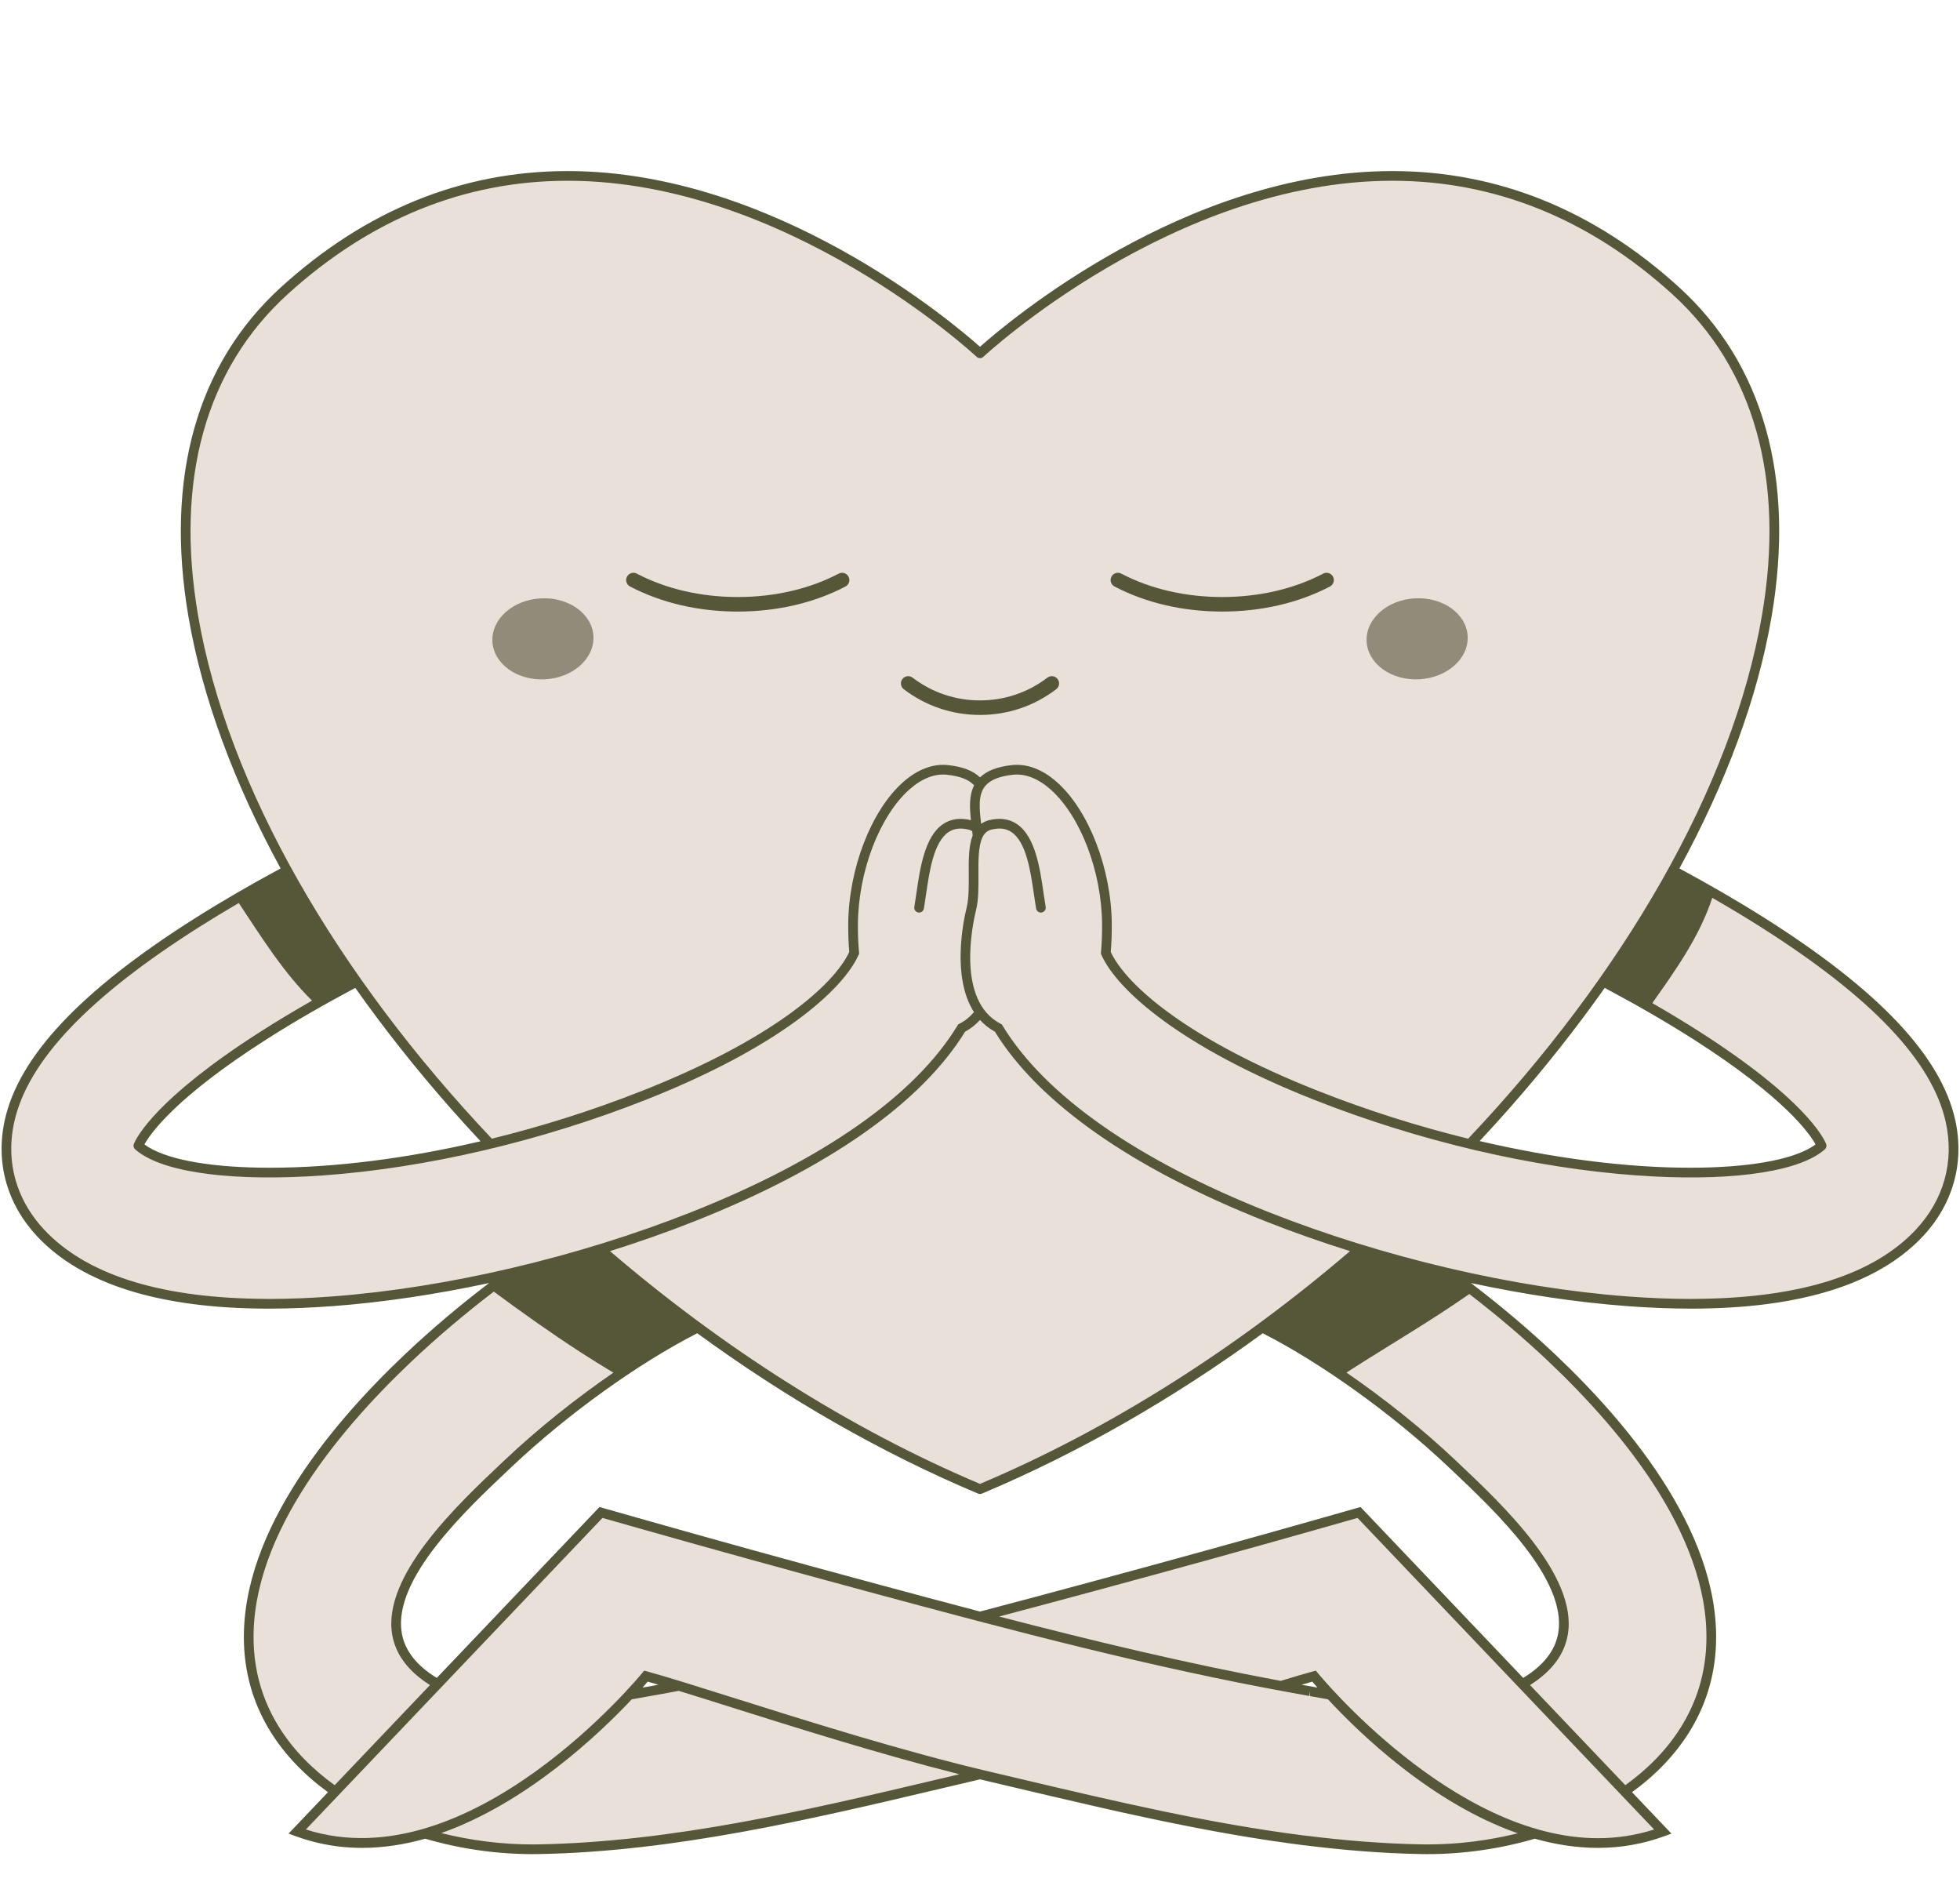
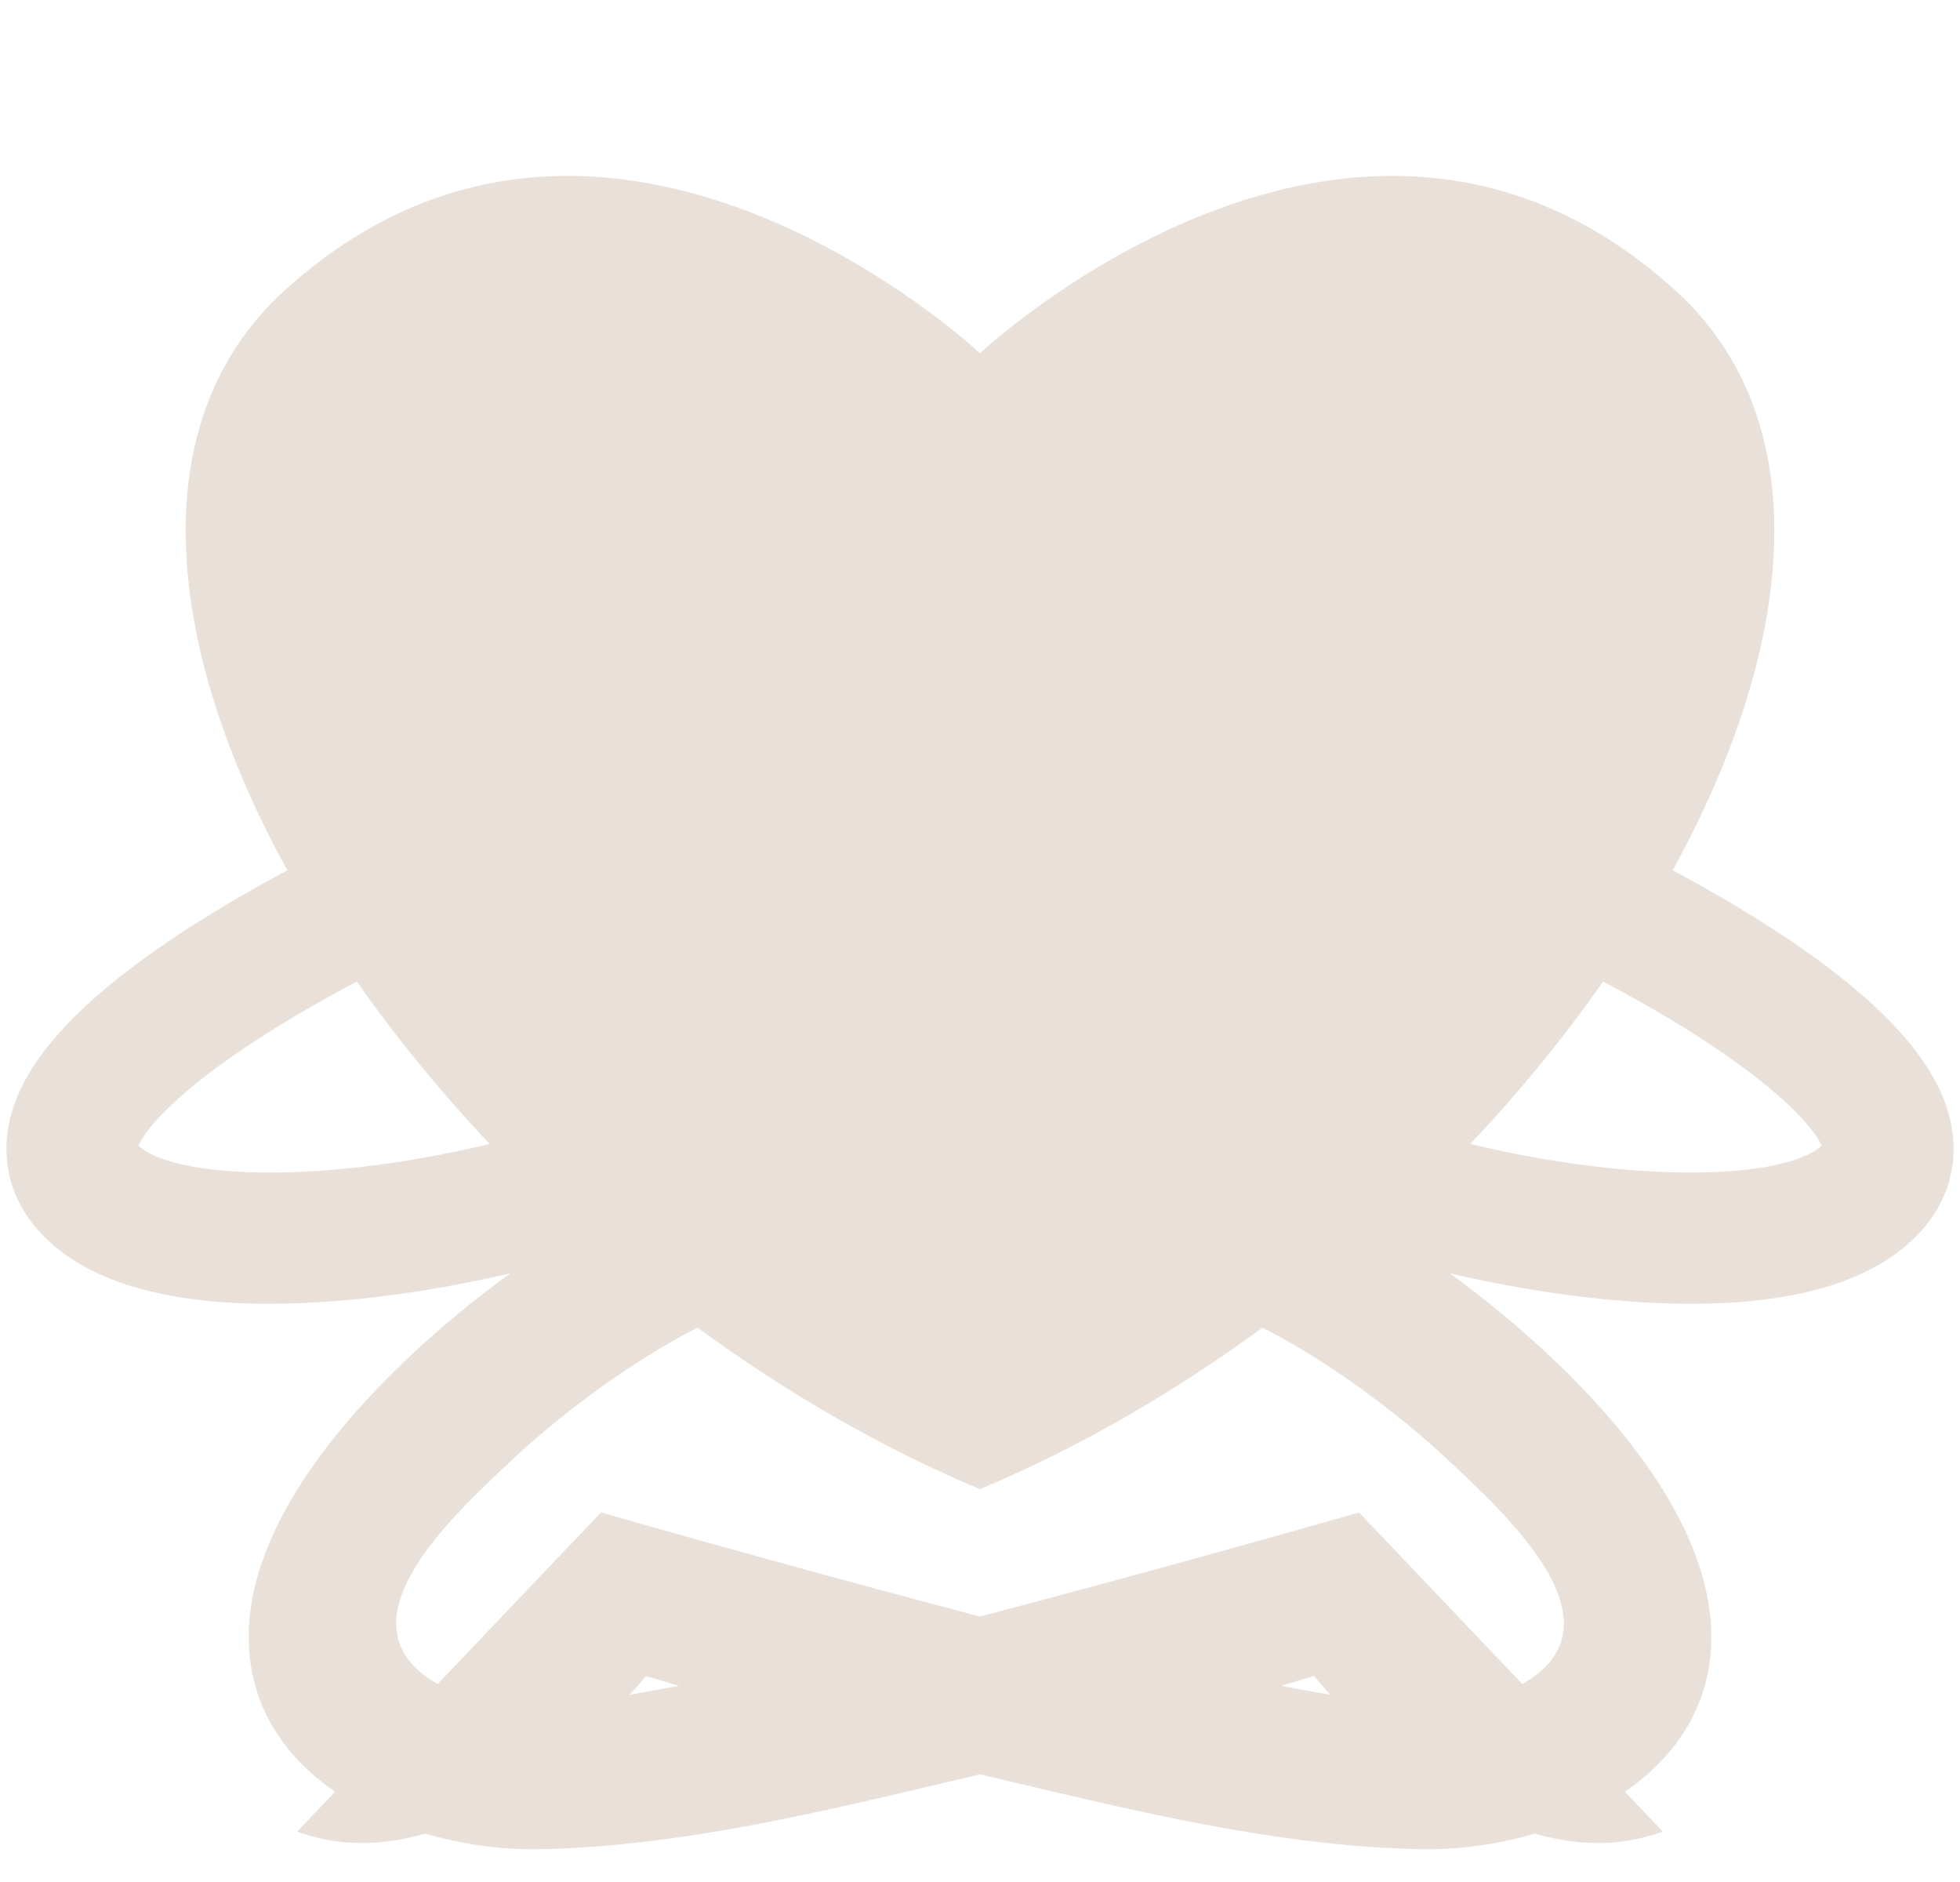
<svg xmlns="http://www.w3.org/2000/svg" fill="#565638" height="480.8" preserveAspectRatio="xMidYMid meet" version="1" viewBox="-0.4 -43.7 500.8 480.8" width="500.8" zoomAndPan="magnify">
  <g id="change1_1">
    <path d="M431.708,289.36c27.456,0,47.023-6.054,58.287-18.065c7.469-7.965,10.299-18.136,7.969-28.639 c-3.526-15.889-19.165-32.437-47.813-50.59c-7.468-4.732-15.411-9.292-23.171-13.444c31.715-57.621,37.175-115.006,0.729-148.097 C345.966-43.693,250,46.556,250,46.556S154.034-43.693,72.291,30.525c-36.447,33.091-30.986,90.476,0.729,148.097 c-7.76,4.151-15.702,8.711-23.171,13.444c-28.648,18.153-44.287,34.701-47.813,50.59c-2.33,10.503,0.5,20.674,7.969,28.639 c11.264,12.011,30.831,18.065,58.287,18.065c5.164,0,10.609-0.215,16.331-0.644c14.443-1.084,29.9-3.546,45.346-7.135 c-9.04,6.581-17.912,13.892-25.979,21.516c-19.817,18.732-42.964,46.992-40.688,75.251c1.26,15.631,9.954,27.427,21.923,35.664 l-9.695,10.182c11.069,4.066,22.223,3.549,32.717,0.509c9.653,2.843,19.715,4.157,28.939,3.993 c37.237-0.659,74.713-10.171,110.774-18.641c0.676-0.159,1.359-0.324,2.04-0.487c0.681,0.164,1.364,0.329,2.04,0.487 c2.175,0.511,4.355,1.026,6.54,1.542c1.723,0.407,3.45,0.815,5.179,1.223c0.754,0.178,1.507,0.356,2.262,0.534 c2.061,0.486,4.125,0.97,6.194,1.453c0.328,0.077,0.658,0.152,0.986,0.229c1.711,0.398,3.425,0.794,5.141,1.187 c0.641,0.147,1.281,0.293,1.922,0.438c1.579,0.359,3.16,0.715,4.743,1.068c0.529,0.118,1.057,0.237,1.586,0.354 c2.035,0.45,4.074,0.894,6.114,1.33c0.482,0.103,0.965,0.203,1.448,0.305c1.604,0.339,3.209,0.673,4.815,1.001 c0.65,0.133,1.3,0.265,1.951,0.396c1.697,0.341,3.394,0.674,5.094,1c0.401,0.077,0.802,0.157,1.203,0.233 c2.044,0.387,4.09,0.76,6.137,1.122c0.572,0.101,1.145,0.197,1.717,0.296c1.56,0.27,3.12,0.531,4.682,0.783 c0.635,0.103,1.269,0.206,1.904,0.305c1.983,0.311,3.966,0.611,5.951,0.891c0.107,0.015,0.213,0.032,0.319,0.047 c1.717,0.241,3.434,0.47,5.152,0.685l0-0.013c9.908,1.242,19.829,2.057,29.734,2.232c9.224,0.163,19.285-1.15,28.938-3.993 c10.494,3.041,21.648,3.558,32.717-0.508l-9.695-10.182c11.97-8.238,20.664-20.033,21.924-35.665 c2.276-28.259-20.871-56.519-40.688-75.251c-8.066-7.624-16.939-14.935-25.979-21.516c15.446,3.589,30.903,6.051,45.346,7.135 C421.099,289.145,426.544,289.36,431.708,289.36z M433.166,220.885c22.809,14.584,30.345,24.407,31.874,28.096 c-5.224,4.692-19.03,7.261-37.759,6.805c-0.001-0.002-0.001-0.004-0.002-0.005c-14.845-0.361-32.792-2.639-52.008-7.255 c12.617-13.35,24.011-27.298,33.943-41.479C417.217,211.269,425.522,215.997,433.166,220.885z M66.834,220.885 c7.644-4.888,15.949-9.616,23.953-13.838c9.931,14.18,21.325,28.129,33.943,41.479c-19.216,4.616-37.163,6.895-52.008,7.255 c-0.001,0.002-0.001,0.004-0.002,0.005c-18.729,0.456-32.535-2.114-37.759-6.805C36.489,245.292,44.025,235.469,66.834,220.885z M170.526,387.444c-3.342,0.607-6.711,1.229-10.096,1.807c2.71-2.923,4.212-4.774,4.212-4.774c2.335,0.64,5.19,1.488,8.451,2.487 C172.237,387.123,171.382,387.288,170.526,387.444z M330.851,387.695c-0.459-0.084-0.918-0.168-1.376-0.251 c-0.856-0.156-1.711-0.321-2.567-0.48c3.26-0.999,6.116-1.847,8.451-2.487c0,0,1.501,1.851,4.212,4.774 c-1.842-0.315-3.68-0.641-5.511-0.973C332.987,388.084,331.919,387.889,330.851,387.695z M388.573,386.497l-41.731-43.826 c0,0-10.783,3.061-10.79,3.063c-19.261,5.469-38.563,10.785-57.892,16.008c-9.366,2.531-18.752,5.053-28.16,7.518 c-9.408-2.465-18.794-4.987-28.16-7.518c-19.329-5.223-38.631-10.539-57.892-16.008c-0.007-0.002-10.79-3.063-10.79-3.063l0,0 c0,0-0.002,0-0.002,0l-41.73,43.825c-26.502-15.079,3.207-42.345,18.079-56.401c14.632-13.829,33.226-27.041,48.345-34.642 c22.343,16.402,46.64,30.539,72.15,41.259c25.509-10.72,49.807-24.856,72.15-41.259c15.119,7.6,33.714,20.813,48.345,34.642 C385.367,344.151,415.078,371.419,388.573,386.497z" fill="#e8e0d9" />
  </g>
  <g id="change2_1">
-     <path d="M230.171,129.762c0.624-0.816,1.788-0.973,2.603-0.351c4.988,3.801,10.944,5.811,17.225,5.811s12.237-2.01,17.225-5.811 c0.815-0.622,1.981-0.465,2.603,0.351c0.622,0.816,0.464,1.981-0.352,2.603c-5.639,4.299-12.373,6.571-19.475,6.571 s-13.836-2.272-19.477-6.571C229.707,131.743,229.55,130.578,230.171,129.762z M160.583,106.123 c7.987,4.19,17.505,6.404,27.524,6.404c10.021,0,19.538-2.214,27.524-6.404c0.908-0.476,1.257-1.599,0.781-2.507 c-0.477-0.911-1.602-1.258-2.508-0.782c-7.455,3.911-16.375,5.978-25.797,5.978c-9.421,0-18.341-2.067-25.797-5.978 c-0.908-0.476-2.033-0.129-2.508,0.782C159.325,104.524,159.675,105.647,160.583,106.123z M284.369,106.123 c7.986,4.189,17.503,6.404,27.524,6.404c10.019,0,19.537-2.214,27.524-6.404c0.908-0.476,1.257-1.599,0.781-2.507 c-0.477-0.91-1.599-1.258-2.508-0.782c-7.456,3.911-16.376,5.978-25.797,5.978c-9.422,0-18.342-2.067-25.797-5.978 c-0.909-0.476-2.033-0.129-2.508,0.782C283.111,104.524,283.461,105.647,284.369,106.123z M498.779,258.495l0.003,0.001 c-0.041,0.144-0.093,0.283-0.136,0.426c-0.138,0.456-0.277,0.912-0.436,1.363c-0.079,0.224-0.171,0.444-0.255,0.666 c-0.143,0.379-0.283,0.759-0.441,1.133c-0.135,0.32-0.287,0.634-0.433,0.95c-0.125,0.271-0.242,0.544-0.376,0.813 c-0.205,0.413-0.428,0.818-0.651,1.224c-0.093,0.169-0.177,0.34-0.273,0.508c-0.271,0.473-0.561,0.937-0.857,1.399 c-0.064,0.1-0.122,0.203-0.188,0.303c-0.325,0.495-0.669,0.983-1.022,1.466c-0.049,0.066-0.092,0.135-0.141,0.201 c-0.368,0.494-0.754,0.98-1.152,1.461c-0.044,0.054-0.084,0.109-0.129,0.162c-0.446,0.532-0.909,1.056-1.391,1.57 c-0.718,0.766-1.469,1.507-2.253,2.226c-8.619,7.9-21.206,12.942-37.581,15.069c-2.977,0.387-6.08,0.677-9.306,0.871 c-3.227,0.194-6.577,0.291-10.051,0.291c-5.171,0-10.695-0.218-16.422-0.647c-12.734-0.955-26.254-2.978-39.86-5.895 c7.458,5.674,14.723,11.799,21.431,18.139c20.015,18.918,43.387,47.503,41.073,76.25c-1.219,15.131-9.514,27.099-21.335,35.683 l10.073,10.579l-1.77,0.65c-5.414,1.989-11.134,2.997-17.001,2.997c-5.499,0-10.908-0.867-16.147-2.343 c-8.887,2.6-18.267,3.937-27.389,3.937c-0.526,0-1.05-0.005-1.571-0.014c-9.952-0.176-19.917-0.996-29.863-2.243l-0.002,0.013 c-0.49-0.061-0.98-0.131-1.471-0.194c-0.701-0.091-1.402-0.183-2.104-0.278c-1.437-0.195-2.874-0.4-4.31-0.612 c-0.67-0.099-1.34-0.197-2.01-0.3c-1.566-0.24-3.131-0.489-4.696-0.747c-0.816-0.134-1.631-0.273-2.447-0.412 c-1.094-0.187-2.188-0.377-3.281-0.572c-0.831-0.148-1.661-0.293-2.491-0.445c-1.646-0.302-3.291-0.61-4.935-0.928 c-0.937-0.181-1.873-0.368-2.809-0.553c-0.917-0.182-1.833-0.364-2.749-0.55c-0.993-0.201-1.985-0.404-2.977-0.61 c-0.867-0.18-1.732-0.363-2.598-0.546c-1.768-0.374-3.535-0.753-5.299-1.138c-0.747-0.163-1.494-0.325-2.239-0.49 c-1.109-0.245-2.216-0.492-3.323-0.741c-0.683-0.153-1.365-0.307-2.048-0.462c-4.065-0.921-8.116-1.859-12.154-2.806 c-0.113-0.026-0.226-0.053-0.339-0.079c-2.946-0.691-5.886-1.384-8.815-2.076l-8.076-1.904c-0.58-0.136-1.169-0.281-1.752-0.421 c-0.585,0.14-1.176,0.286-1.757,0.422l-8.076,1.904c-33.608,7.943-68.362,16.157-102.96,16.769 c-0.523,0.008-1.046,0.013-1.572,0.013c-9.122,0-18.502-1.337-27.389-3.937c-5.238,1.475-10.645,2.342-16.143,2.342 c-0.002,0-0.002,0-0.004,0c-4.342,0-8.603-0.555-12.718-1.648c-0.024-0.006-0.048-0.011-0.072-0.018 c-1.422-0.38-2.826-0.822-4.21-1.331l-1.77-0.65l10.073-10.578c-11.821-8.583-20.116-20.551-21.335-35.681 c-2.314-28.747,21.058-57.332,41.073-76.25c6.709-6.341,13.975-12.467,21.434-18.141c-13.607,2.917-27.127,4.94-39.862,5.895 c-0.146,0.011-0.289,0.018-0.434,0.029c-2.529,0.185-5.016,0.328-7.451,0.43c-2.929,0.122-5.786,0.189-8.537,0.189 c-27.791,0-47.705-6.209-59.19-18.456c-0.481-0.513-0.943-1.035-1.387-1.565c-0.093-0.111-0.176-0.226-0.267-0.337 c-0.346-0.423-0.689-0.849-1.011-1.283c-0.094-0.127-0.178-0.257-0.27-0.385c-0.306-0.423-0.609-0.847-0.892-1.279 c-0.106-0.161-0.2-0.327-0.302-0.489c-0.253-0.401-0.507-0.802-0.741-1.211c-0.132-0.23-0.25-0.465-0.376-0.698 c-0.186-0.343-0.377-0.685-0.55-1.033c-0.16-0.322-0.303-0.65-0.451-0.977c-0.119-0.263-0.247-0.522-0.359-0.788 c-0.175-0.413-0.331-0.832-0.487-1.25c-0.069-0.184-0.145-0.366-0.211-0.552c-0.166-0.471-0.313-0.947-0.456-1.425 c-0.038-0.126-0.084-0.249-0.12-0.375l0.003-0.001c-1.465-5.11-1.625-10.563-0.396-16.107c3.602-16.228,19.42-33.03,48.359-51.367 c7.129-4.517,14.687-8.872,22.111-12.873c-11.976-21.982-20.031-43.777-23.539-64.253c-6.088-35.535,2.108-64.681,23.702-84.287 C93.097,9.962,117.72,0,144.641,0C197.516,0,243.266,38.891,250,44.886C256.733,38.891,302.478,0,355.359,0 c26.922,0,51.544,9.962,73.183,29.609c21.594,19.605,29.79,48.751,23.702,84.287c-3.508,20.476-11.563,42.271-23.539,64.254 c7.423,4,14.982,8.355,22.11,12.872c28.94,18.337,44.757,35.139,48.359,51.367C500.404,247.933,500.244,253.386,498.779,258.495z M125.268,247.181c12.424-3.043,25.433-7.089,38.569-12.285c32.706-12.937,48.652-26.705,52.756-35.397 c-0.19-2.216-0.278-4.614-0.261-7.13c0.097-14.076,5.836-28.969,13.955-36.216c3.69-3.293,7.682-4.816,11.53-4.405 c3.735,0.399,6.424,1.431,8.184,3.143c1.759-1.71,4.448-2.743,8.184-3.143c3.855-0.415,7.839,1.111,11.53,4.405 c8.12,7.247,13.859,22.14,13.955,36.216c0.017,2.516-0.071,4.914-0.261,7.13c4.104,8.692,20.05,22.46,52.756,35.397 c13.136,5.196,26.144,9.242,38.567,12.286c39.358-41.586,67.521-89.632,75.071-133.705c5.938-34.66-1.989-63.027-22.924-82.035 c-21.169-19.22-45.233-28.966-71.519-28.966c-56.011,0-104.032,44.532-104.511,44.982c-0.476,0.449-1.219,0.449-1.695,0 c-0.479-0.45-48.508-44.982-104.512-44.982c-26.287,0-50.35,9.746-71.519,28.966C52.187,50.45,44.26,78.817,50.198,113.477 C57.748,157.55,85.911,205.595,125.268,247.181z M385.229,239.46c-2.479,2.812-5.004,5.589-7.568,8.331 c18.833,4.386,37.497,6.813,53.815,6.813c14.414-0.001,25.457-1.895,30.967-5.249c0.028-0.017,0.055-0.035,0.083-0.052 c0.309-0.191,0.597-0.387,0.87-0.587c0.033-0.024,0.067-0.048,0.099-0.072c-1.542-2.792-7.938-11.972-30.996-26.715 c-7.303-4.669-15.209-9.19-22.876-13.263C402.288,219.046,394.139,229.351,385.229,239.46z M114.772,239.459 c-8.91-10.109-17.059-20.414-24.394-30.794c-7.667,4.073-15.574,8.594-22.877,13.264c-23.057,14.741-29.452,23.921-30.996,26.714 c0.037,0.028,0.077,0.055,0.114,0.083c0.263,0.192,0.54,0.381,0.836,0.565c0.037,0.023,0.073,0.047,0.111,0.07 c5.514,3.352,16.552,5.244,30.958,5.244c16.595,0,35.112-2.378,53.864-6.763C119.808,245.082,117.266,242.289,114.772,239.459z M176.133,265.985c33.696-13.328,57.25-29.823,68.115-47.703l0.18-0.297l0.31-0.16c1.501-0.776,2.723-1.794,3.725-2.978 c-5.753-8.931-2.696-23.352-1.87-26.709c0.57-2.322,0.551-5.388,0.532-8.353c-0.023-3.786-0.046-7.369,1.005-10.056 c-0.035-0.368-0.081-0.737-0.123-1.106c-0.287-0.172-0.595-0.316-0.949-0.402c-2.056-0.497-3.732-0.287-5.116,0.65 c-3.799,2.571-4.882,10.064-5.752,16.083c-0.178,1.226-0.346,2.388-0.526,3.436c-0.103,0.601-0.627,1.026-1.218,1.026 c-0.07,0-0.14-0.005-0.212-0.018c-0.674-0.116-1.126-0.756-1.01-1.43c0.177-1.027,0.341-2.167,0.515-3.369 c0.94-6.502,2.11-14.594,6.815-17.779c1.966-1.33,4.345-1.668,7.087-1.007c0.017,0.004,0.032,0.011,0.049,0.015 c-0.349-3.172-0.505-6.335,0.812-8.909c-1.321-1.456-3.591-2.349-6.949-2.709c-3.139-0.33-6.463,0.974-9.617,3.79 c-7.637,6.816-13.036,20.957-13.128,34.385c-0.017,2.562,0.077,4.991,0.281,7.219l0.029,0.323l-0.132,0.296 c-4.085,9.119-20.477,23.622-54.237,36.975c-26.779,10.592-56.104,17.471-82.575,19.37c-22.348,1.603-39.656-0.561-46.946-5.796 c-0.043-0.03-0.084-0.061-0.126-0.092c-0.345-0.253-0.674-0.511-0.972-0.778l0,0c-0.391-0.351-0.518-0.911-0.317-1.395 c0.752-1.814,5.845-11.718,32.351-28.665c4.238-2.709,8.681-5.367,13.162-7.923c-7.331-7.245-12.882-16.145-18.712-24.942 c-3.422,1.999-6.811,4.048-10.105,6.135c-28.354,17.966-43.815,34.26-47.266,49.812c-1.259,5.672-0.95,11.245,0.838,16.398 c0.001,0.004,0.002,0.008,0.004,0.012c1.393,4.009,3.68,7.764,6.822,11.114c10.571,11.271,28.839,17.187,54.284,17.631 c0,0,0,0.001,0,0.001c1.028,0.018,2.047,0.043,3.099,0.043c5.109,0,10.572-0.215,16.236-0.64 C113.746,285.29,147.134,277.455,176.133,265.985z M344.539,275.907c-7.368-2.315-14.604-4.86-21.584-7.62 c-34.02-13.455-57.917-30.196-69.142-48.428c-1.503-0.821-2.758-1.843-3.813-3.007c-1.055,1.163-2.31,2.186-3.813,3.007 c-11.225,18.232-35.122,34.972-69.142,48.428c-6.98,2.761-14.217,5.305-21.585,7.621c28.619,24.526,60.983,45.292,94.539,59.461 C283.556,321.199,315.92,300.433,344.539,275.907z M250.481,337.854c-0.155,0.064-0.318,0.096-0.481,0.096 c-0.163,0-0.326-0.032-0.48-0.097c-24.624-10.348-48.913-24.274-71.763-40.968c-14.887,7.589-33.051,20.549-47.399,34.11 l-0.874,0.826c-11.032,10.414-29.495,27.845-27.244,41.561c0.737,4.498,3.749,8.37,8.965,11.549l41.569-43.657l0.001,0l0.001-0.001 l0.719,0.204c0,0,10.663,3.028,10.786,3.062c17.913,5.086,36.845,10.321,57.881,16.005c9.485,2.563,18.742,5.049,27.844,7.436 c9.099-2.386,18.352-4.871,27.834-7.433c21.035-5.684,39.968-10.919,57.877-16.004c0.129-0.036,10.79-3.064,10.79-3.064l0.719-0.204 l41.568,43.655c5.217-3.179,8.229-7.052,8.966-11.55c2.25-13.716-16.213-31.147-27.244-41.561l-0.874-0.826 c-14.347-13.56-32.51-26.518-47.396-34.108C299.396,313.58,275.106,327.506,250.481,337.854z M85.114,412.333l24.351-25.573 c-5.581-3.52-8.831-7.87-9.669-12.979c-2.463-15.014,16.599-33.01,27.988-43.762l0.874-0.825 c8.385-7.926,18.071-15.641,27.672-22.24c-2.832-1.697-5.648-3.433-8.435-5.242c-7.548-4.902-14.891-10.102-22.118-15.463 c-7.28,5.556-14.374,11.547-20.934,17.747c-19.62,18.546-42.541,46.483-40.304,74.252C65.702,392.698,73.703,404.13,85.114,412.333z M244.736,409.542c-20.202-5.098-41.972-11.96-58.334-17.12c-4.904-1.546-9.426-2.971-13.382-4.186 c-0.757,0.14-1.512,0.286-2.27,0.424l-1.854,0.338c-2.609,0.476-5.241,0.954-7.887,1.409c-8.259,8.789-26.807,26.454-48.661,34.163 c7.629,1.915,15.555,2.901,23.29,2.901c0.511,0,1.021-0.005,1.527-0.014c34.332-0.608,68.952-8.79,102.434-16.703L244.736,409.542z M167.832,386.677c-0.969-0.284-1.901-0.555-2.748-0.792c-0.31,0.37-0.754,0.891-1.306,1.523 C165.135,387.166,166.486,386.922,167.832,386.677z M333.08,426.469l-0.001,0.008c0,0,0,0,0.001,0L333.08,426.469z M387.405,424.632 c-21.956-7.7-40.327-25.412-48.498-34.239c-1.543-0.266-3.08-0.539-4.612-0.815l0.041-1.249c0,0,0,0,0,0l-0.22,1.217l-4.866-0.886 c-35.433-6.442-69.755-15.461-107.735-25.725c-21.046-5.687-39.988-10.925-57.909-16.012c0.001,0,0.001,0.001,0.001,0.001 c-0.001,0-0.326-0.092-10.071-2.86l-75.78,79.586c41.991,13.484,85.482-39.41,85.922-39.953l0.51-0.629l0.78,0.214 c5.221,1.431,13.079,3.91,22.178,6.779c18.238,5.752,43.218,13.631,65.175,18.787l8.076,1.905 c23.726,5.607,48.258,11.405,72.723,14.479l0-0.014c9.906,1.245,19.822,2.064,29.715,2.239c0.507,0.009,1.016,0.014,1.527,0.014 C372.015,427.472,379.853,426.506,387.405,424.632z M333.26,386.873c0.985,0.179,1.97,0.357,2.96,0.534 c-0.55-0.631-0.993-1.151-1.303-1.52c-0.845,0.237-1.774,0.506-2.74,0.789L333.26,386.873z M346.464,344.064 c-10.083,2.863-10.083,2.863-10.11,2.87c-17.882,5.077-36.823,10.315-57.869,16.001c-8.017,2.167-15.863,4.273-23.599,6.316 c24.53,6.373,48.028,11.989,71.951,16.438c3.154-0.965,5.924-1.785,8.195-2.408l0.78-0.214l0.51,0.629 c0.341,0.421,34.616,42.179,71.575,42.179c4.929,0,9.746-0.748,14.347-2.226L346.464,344.064z M375.026,286.867 c-10.15,7.093-20.912,13.299-31.392,20.063c9.614,6.605,19.314,14.33,27.71,22.266l0.874,0.825 c11.389,10.752,30.451,28.748,27.988,43.762c-0.838,5.109-4.088,9.458-9.669,12.979l24.35,25.573 c11.411-8.203,19.411-19.634,20.576-34.085c2.237-27.769-20.683-55.706-40.304-74.252 C388.84,298.025,382.025,292.249,375.026,286.867z M496.755,242.925c-3.451-15.553-18.912-31.846-47.266-49.812 c-4.025-2.551-8.19-5.046-12.387-7.459c-3.248,9.881-9.256,18.325-15.326,26.898c4.106,2.361,8.169,4.803,12.059,7.29 c26.506,16.947,31.599,26.851,32.351,28.665c0.201,0.485,0.074,1.043-0.316,1.394l0.001,0.001c-0.3,0.27-0.633,0.53-0.981,0.785 c-0.037,0.027-0.073,0.054-0.11,0.081c-7.285,5.238-24.596,7.406-46.952,5.801c-26.471-1.898-55.796-8.778-82.575-19.37 c-33.761-13.353-50.153-27.856-54.237-36.975l-0.132-0.296l0.029-0.323c0.203-2.228,0.297-4.657,0.281-7.219 c-0.092-13.429-5.491-27.569-13.128-34.385c-3.155-2.816-6.486-4.119-9.617-3.79c-3.548,0.38-5.895,1.345-7.175,2.952 c-1.808,2.269-1.429,5.821-0.98,9.6c0.603-0.441,1.288-0.763,2.065-0.951c2.741-0.661,5.122-0.323,7.087,1.007 c4.705,3.185,5.876,11.278,6.815,17.779c0.174,1.203,0.339,2.342,0.515,3.369c0.116,0.674-0.336,1.314-1.01,1.43 c-0.071,0.015-0.141,0.02-0.211,0.02c-0.591,0-1.115-0.425-1.219-1.028c-0.18-1.048-0.348-2.21-0.526-3.436 c-0.871-6.019-1.953-13.512-5.752-16.083c-1.383-0.937-3.058-1.147-5.116-0.65c-1.079,0.26-1.824,0.922-2.35,2.049l-0.059,0.137 c-0.973,2.237-0.95,5.86-0.929,9.365c0.019,3.116,0.04,6.339-0.605,8.96c-0.941,3.831-5.065,23.238,6.265,29.095l0.31,0.16 l0.18,0.297c10.866,17.88,34.42,34.376,68.115,47.703c28.999,11.47,62.387,19.305,91.606,21.497 c5.664,0.424,11.127,0.64,16.236,0.64c1.052,0,2.07-0.025,3.098-0.043c25.445-0.444,43.713-6.359,54.284-17.631 C496.272,262.791,498.994,253.016,496.755,242.925z" />
-   </g>
+     </g>
  <g id="change3_1">
-     <path d="M151.226,118.808c0.304,5.71-5.227,10.646-12.355,11.026c-7.128,0.38-13.152-3.941-13.457-9.651 c-0.304-5.71,5.227-10.646,12.355-11.026C144.897,108.778,150.922,113.099,151.226,118.808z M361.143,109.151 c-7.128,0.38-12.659,5.316-12.355,11.026c0.304,5.71,6.329,10.031,13.457,9.651s12.659-5.316,12.355-11.026 C374.295,113.093,368.271,108.772,361.143,109.151z" fill="#928b79" />
-   </g>
+     </g>
</svg>